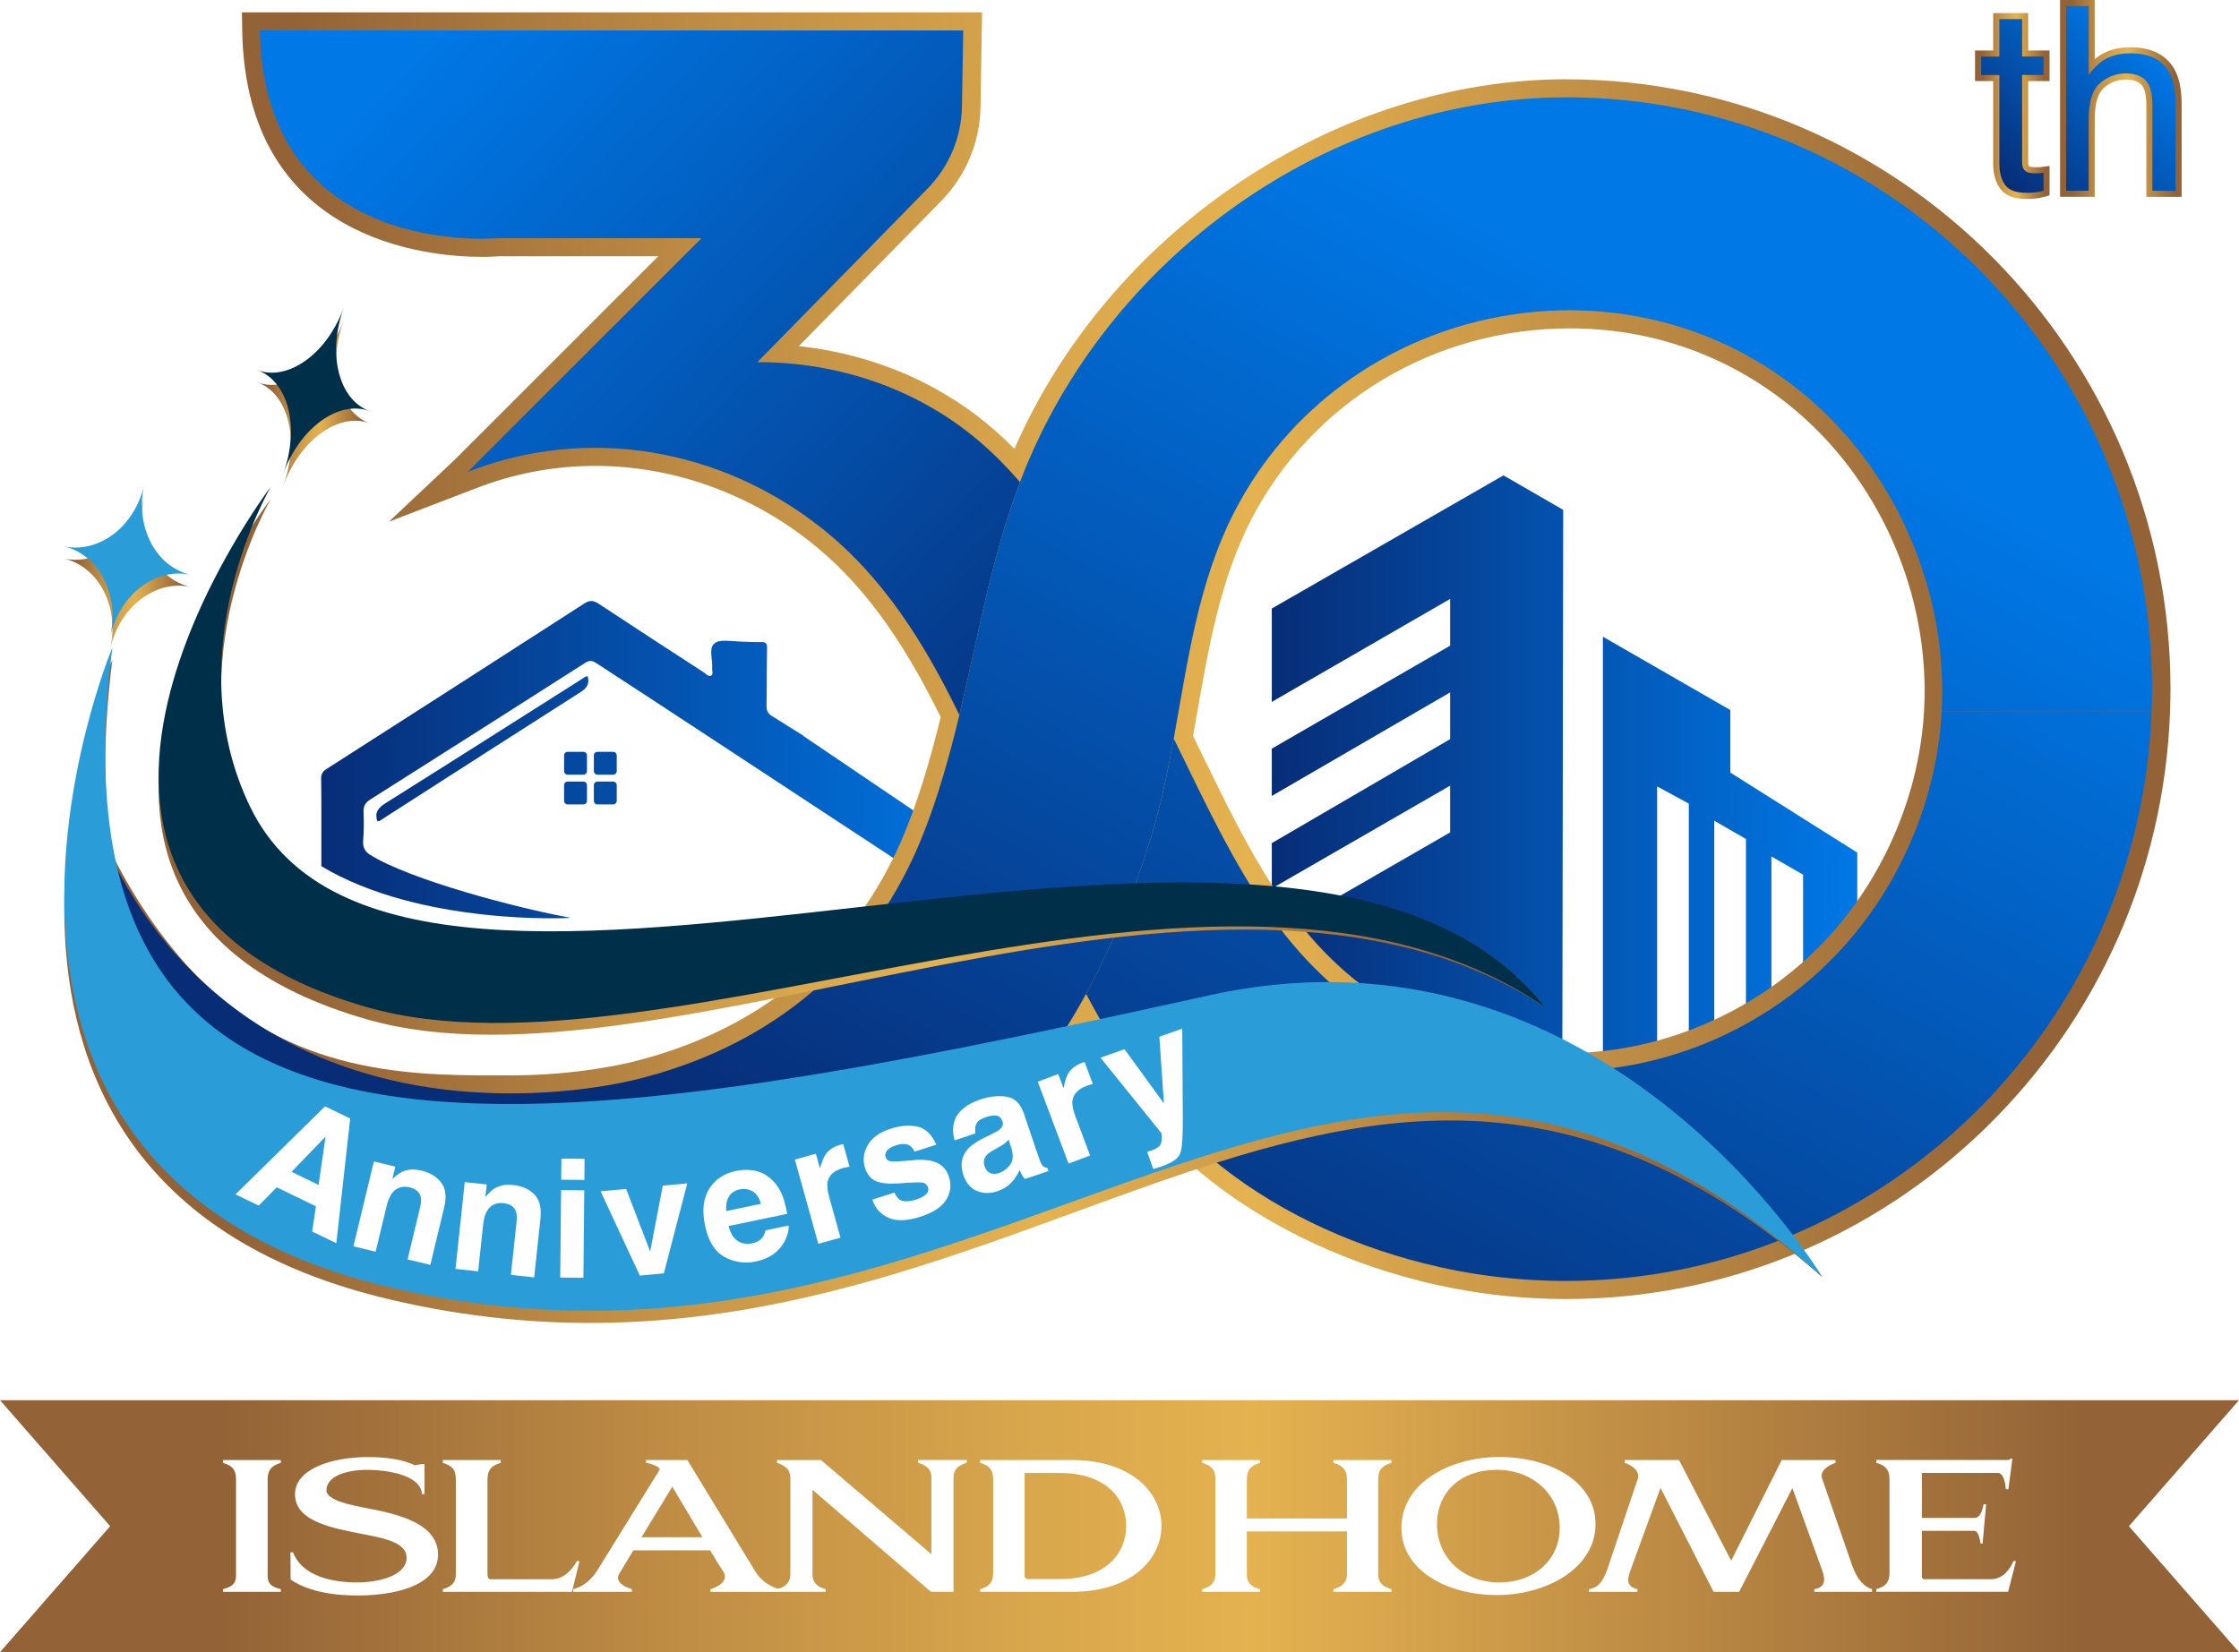
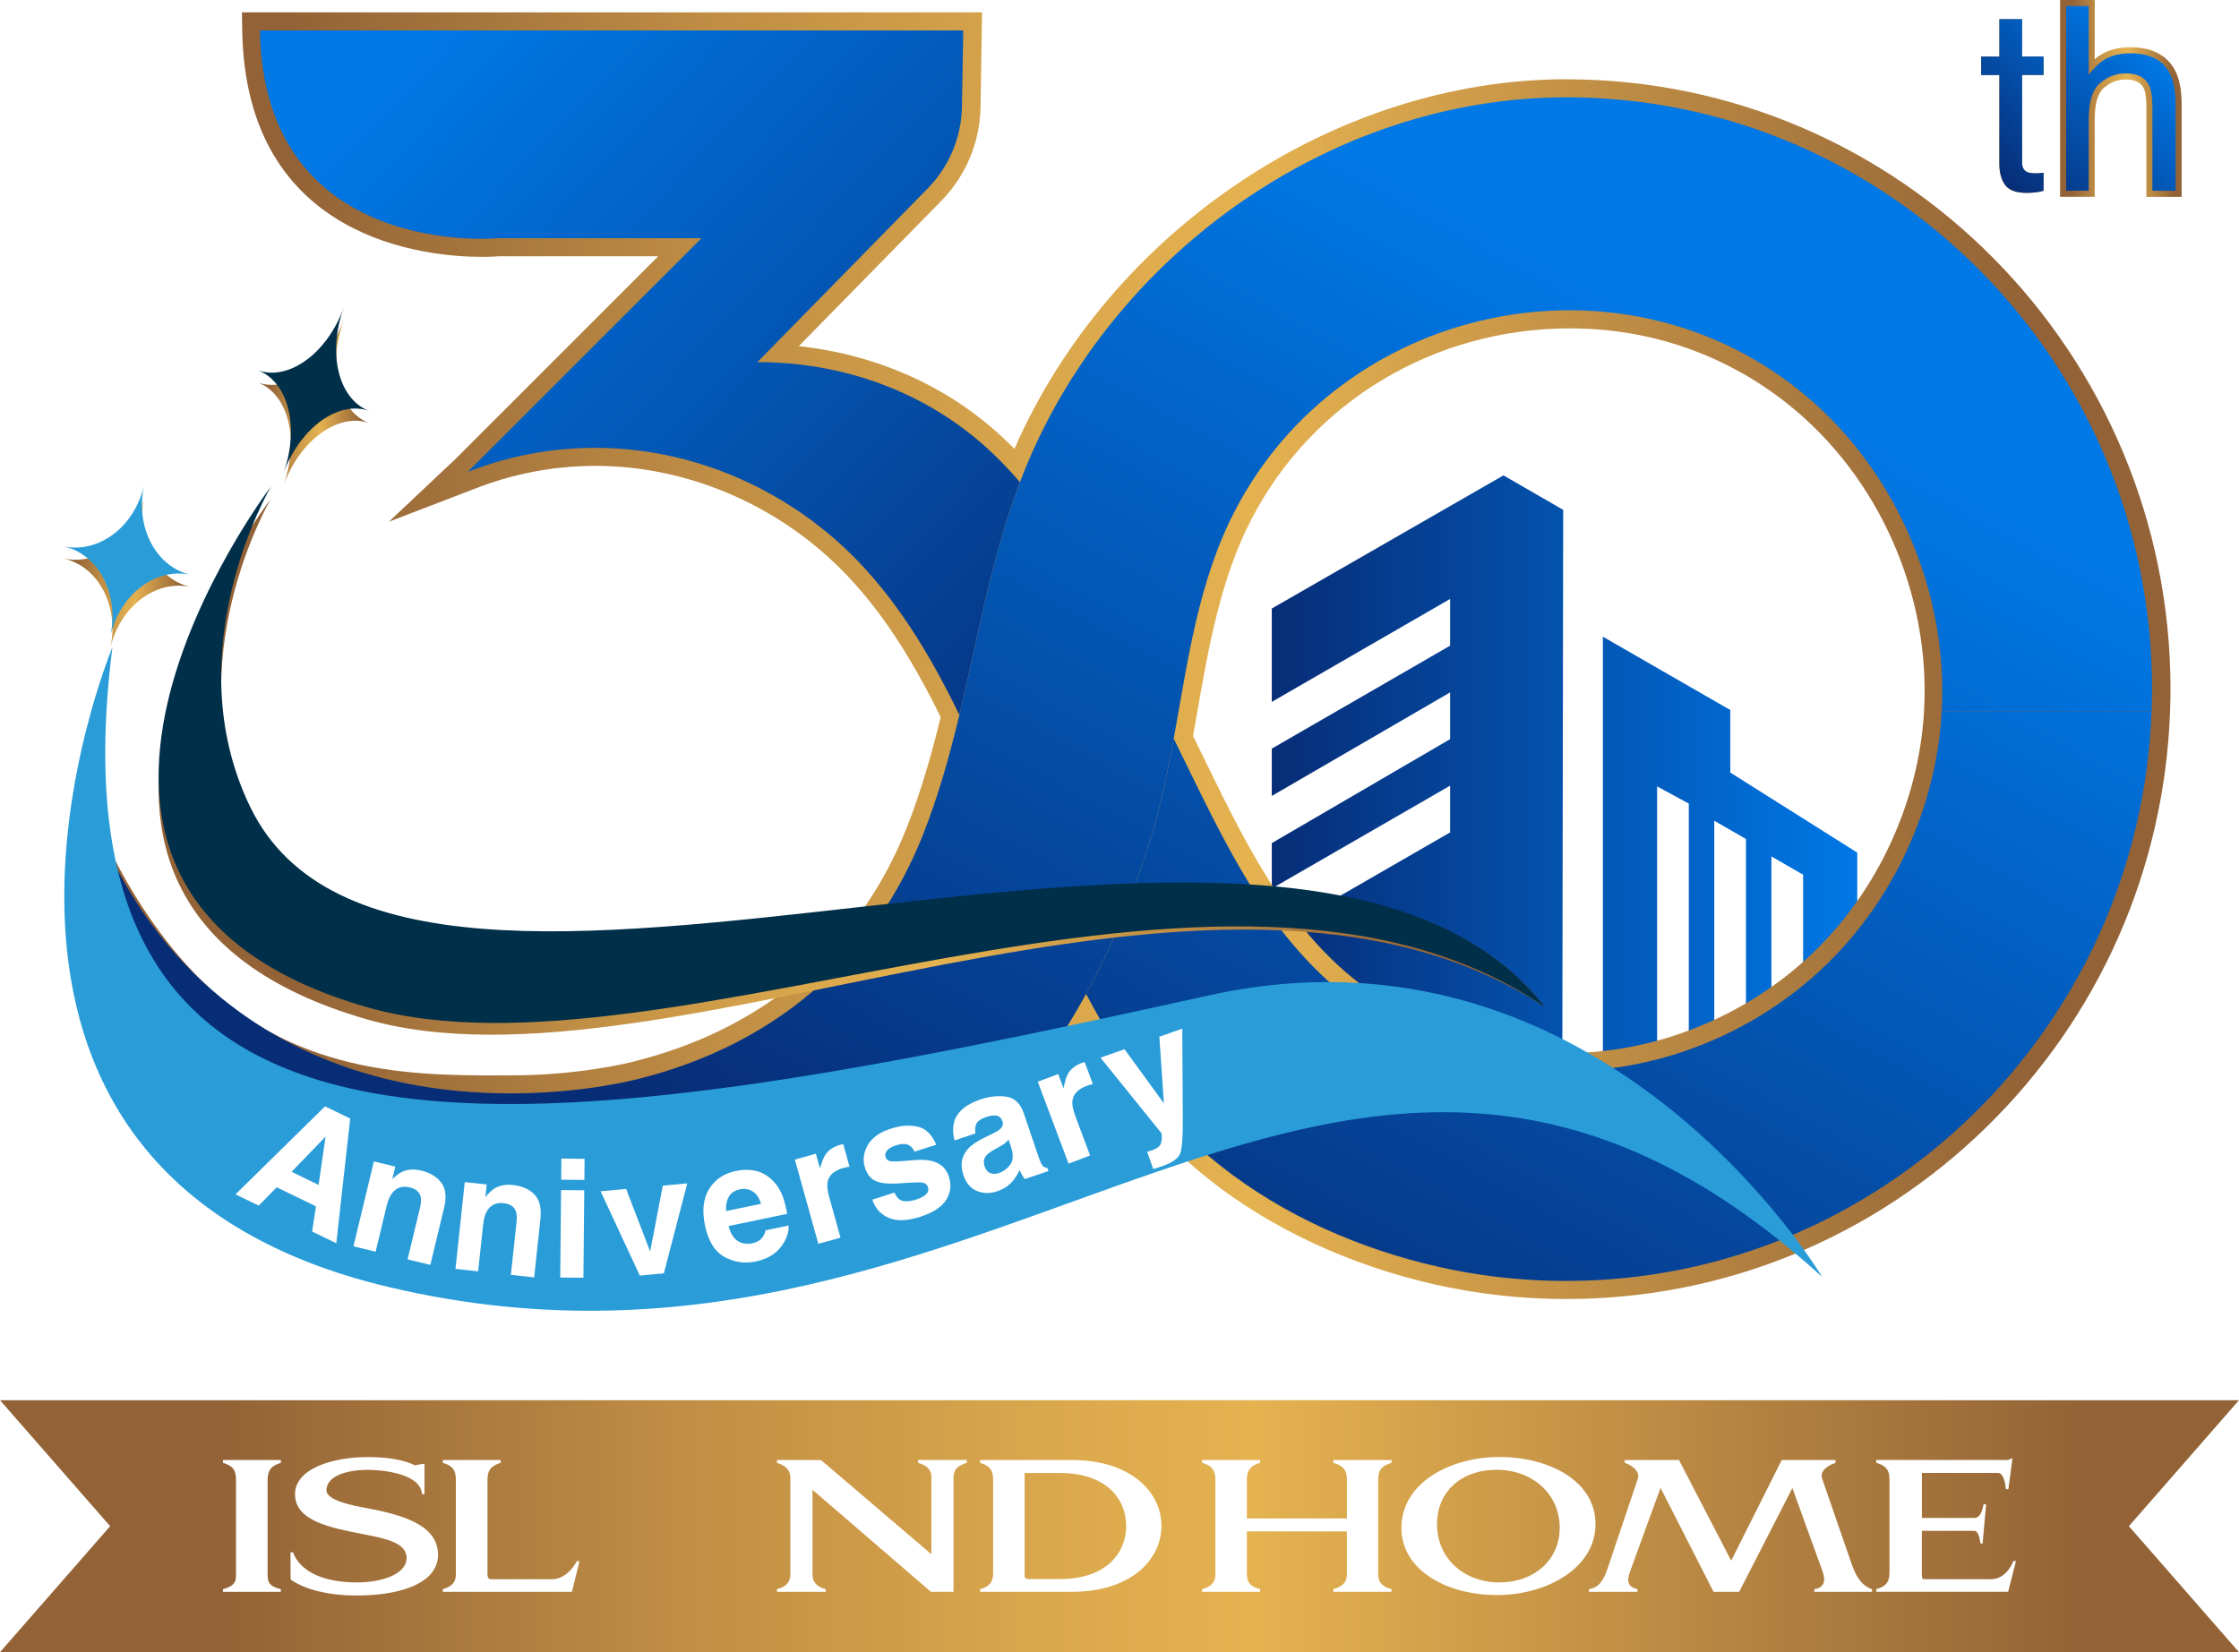
<svg xmlns="http://www.w3.org/2000/svg" xmlns:xlink="http://www.w3.org/1999/xlink" id="_レイヤー_2" viewBox="0 0 421.96 311.44">
  <defs>
    <style>.cls-1{fill:url(#New_Gradient_Swatch_3);fill-rule:evenodd;}.cls-1,.cls-2,.cls-3,.cls-4,.cls-5,.cls-6,.cls-7,.cls-8,.cls-9,.cls-10,.cls-11,.cls-12,.cls-13,.cls-14,.cls-15,.cls-16,.cls-17,.cls-18,.cls-19,.cls-20,.cls-21{stroke-width:0px;}.cls-2{fill:url(#linear-gradient);}.cls-3{fill:url(#New_Gradient_Swatch_3-2);}.cls-4{fill:#2a9dd9;}.cls-5{fill:url(#linear-gradient-5);}.cls-6{fill:url(#New_Gradient_Swatch_3-4);}.cls-7{fill:#fff;}.cls-8{fill:url(#New_Gradient_Swatch_3-6);}.cls-9{fill:url(#linear-gradient-2);}.cls-10{fill:url(#linear-gradient-7);}.cls-11{fill:url(#linear-gradient-3);}.cls-12{fill:url(#New_Gradient_Swatch_3-7);}.cls-13{fill:url(#New_Gradient_Swatch_3-3);}.cls-14{fill:url(#linear-gradient-8);}.cls-15{fill:url(#New_Gradient_Swatch_3-9);}.cls-16{fill:url(#New_Gradient_Swatch_3-8);}.cls-22{filter:url(#luminosity-noclip);}.cls-23{mask:url(#mask-1);}.cls-24{mask:url(#mask);}.cls-17{fill:url(#New_Gradient_Swatch_3-5);}.cls-18{fill:#002f49;}.cls-19{fill:url(#linear-gradient-4);}.cls-20{fill:url(#linear-gradient-6);mix-blend-mode:multiply;}.cls-21{fill:url(#New_Gradient_Swatch_3-10);}</style>
    <linearGradient id="New_Gradient_Swatch_3" x1="0" y1="287.69" x2="421.96" y2="287.69" gradientUnits="userSpaceOnUse">
      <stop offset=".1" stop-color="#936337" />
      <stop offset=".3" stop-color="#bf8d44" />
      <stop offset=".47" stop-color="#daa84c" />
      <stop offset=".56" stop-color="#e5b250" />
      <stop offset=".93" stop-color="#936337" />
    </linearGradient>
    <linearGradient id="linear-gradient" x1="60.52" y1="143.21" x2="189.91" y2="143.21" gradientUnits="userSpaceOnUse">
      <stop offset="0" stop-color="#072d77" />
      <stop offset="1" stop-color="#0078e6" />
    </linearGradient>
    <linearGradient id="linear-gradient-2" x1="239.68" y1="156" x2="350.03" y2="156" xlink:href="#linear-gradient" />
    <linearGradient id="New_Gradient_Swatch_3-2" x1="15.84" y1="123.6" x2="409.07" y2="123.6" xlink:href="#New_Gradient_Swatch_3" />
    <linearGradient id="linear-gradient-3" x1="223.91" y1="132.03" x2="86.66" y2="1.55" xlink:href="#linear-gradient" />
    <linearGradient id="linear-gradient-4" x1="162.39" y1="229.11" x2="268.58" y2="35.94" xlink:href="#linear-gradient" />
    <linearGradient id="linear-gradient-5" x1="244.52" y1="274.26" x2="350.71" y2="81.09" xlink:href="#linear-gradient" />
    <filter id="luminosity-noclip" x="204.68" y="134.14" width="200.8" height="107.32" color-interpolation-filters="sRGB" filterUnits="userSpaceOnUse">
      <feFlood flood-color="#fff" result="bg" />
      <feBlend in="SourceGraphic" in2="bg" />
    </filter>
    <filter id="luminosity-noclip-2" x="204.68" y="-8390.67" width="200.8" height="32766" color-interpolation-filters="sRGB" filterUnits="userSpaceOnUse">
      <feFlood flood-color="#fff" result="bg" />
      <feBlend in="SourceGraphic" in2="bg" />
    </filter>
    <mask id="mask-1" x="204.68" y="-8390.67" width="200.8" height="32766" maskUnits="userSpaceOnUse" />
    <linearGradient id="linear-gradient-6" x1="227.65" y1="187.8" x2="316.89" y2="187.8" gradientUnits="userSpaceOnUse">
      <stop offset="0" stop-color="#fff" />
      <stop offset="1" stop-color="#000" />
    </linearGradient>
    <mask id="mask" x="204.68" y="134.14" width="200.8" height="107.32" maskUnits="userSpaceOnUse">
      <g class="cls-22">
        <g class="cls-23">
          <path class="cls-20" d="m365.93,134.14c-.05.84-.11,1.68-.18,2.52-1.55,16.74-9.12,32.87-21.07,44.69-11.94,11.83-28.18,19.24-44.95,20.4-14.1.97-28.52-2.45-40.46-10-19.73-12.47-28.27-32.68-38.07-52.53-1.17,6.44-2.47,12.83-4.41,19.05-3.07,9.9-7.04,19.8-12.11,29.08,6.09,11.42,13,22.06,23.19,30.65,11.66,9.82,25.77,16.43,40.5,20.15,8.57,2.16,17.54,3.31,26.77,3.31,59.48,0,108.12-47.76,110.34-107.32h-39.55Z" />
        </g>
      </g>
    </mask>
    <linearGradient id="linear-gradient-7" x1="227.65" y1="187.8" x2="316.89" y2="187.8" xlink:href="#linear-gradient" />
    <linearGradient id="New_Gradient_Swatch_3-3" x1="29.89" y1="144.54" x2="291.14" y2="144.54" xlink:href="#New_Gradient_Swatch_3" />
    <linearGradient id="New_Gradient_Swatch_3-4" x1="12.11" y1="186.85" x2="343.39" y2="186.85" xlink:href="#New_Gradient_Swatch_3" />
    <linearGradient id="New_Gradient_Swatch_3-5" x1="11.96" y1="107.97" x2="35.99" y2="107.97" xlink:href="#New_Gradient_Swatch_3" />
    <linearGradient id="New_Gradient_Swatch_3-6" x1="48.53" y1="75.92" x2="69.64" y2="75.92" xlink:href="#New_Gradient_Swatch_3" />
    <linearGradient id="New_Gradient_Swatch_3-7" x1="389.38" y1="18.55" x2="410.01" y2="18.55" xlink:href="#New_Gradient_Swatch_3" />
    <linearGradient id="New_Gradient_Swatch_3-8" x1="388.24" y1="18.55" x2="411.15" y2="18.55" xlink:href="#New_Gradient_Swatch_3" />
    <linearGradient id="New_Gradient_Swatch_3-9" x1="373.36" y1="19.98" x2="385.13" y2="19.98" xlink:href="#New_Gradient_Swatch_3" />
    <linearGradient id="New_Gradient_Swatch_3-10" x1="372.22" y1="19.98" x2="386.27" y2="19.98" xlink:href="#New_Gradient_Swatch_3" />
    <linearGradient id="linear-gradient-8" x1="378.06" y1="35.12" x2="404.36" y2="8.83" xlink:href="#linear-gradient" />
  </defs>
  <g id="_レイヤー_1-2">
    <polygon class="cls-1" points="421.96 311.44 0 311.44 20.76 287.69 0 263.94 421.96 263.94 401.21 287.69 421.96 311.44" />
    <path class="cls-7" d="m52.93,275.22v.53c-1.61.47-2.49,1.24-2.49,3.14v18.17c0,1.64.91,2.1,2.49,2.5v.5h-10.91v-.5c1.48-.4,2.46-.9,2.46-2.5v-18.17c0-1.97-.82-2.64-2.46-3.14v-.53h10.91Z" />
    <path class="cls-7" d="m54.75,292.61h.47c1.8,4.68,7.73,5.68,12.08,5.68s9.33-1.4,9.33-4.64c0-2.8-3.88-3.64-8.23-4.47-6.05-1.17-12.8-2.44-12.8-7.51,0-4.81,6.97-7.01,13.78-7.01,3.5,0,6.62.47,8.83,1.57.13-.07.35-.07,1.32-.27h.47v5.68h-.47c-.28-3.87-7.38-4.57-10.22-4.57-4.1,0-7.79,1.2-7.79,3.87,0,1.94,5.2,2.91,7.57,3.34,6.12,1.17,13.46,2.94,13.46,8.78s-8.29,7.88-16.18,7.68c-5.36-.1-9.4-1.4-11.6-3.01l-.03-5.11Z" />
    <path class="cls-7" d="m107.79,300.06h-24.34v-.5c1.48-.4,2.46-1.14,2.46-2.77v-17.9c0-1.97-.82-2.64-2.46-3.14v-.53h10.91v.53c-1.61.47-2.49,1.24-2.49,3.14v17.76c0,.8.25,1.04.69,1.04h11.48c1.83,0,3.56-1.34,4.67-3.41h.5l-1.42,5.78Z" />
-     <path class="cls-7" d="m135,294.18l-1.17-1.94h-14.47l-2.65,4.41c-.98,1.57,1.26,2.6,2.36,2.91v.5h-11.04v-.5c1.2-.3,3.09-1.17,4.6-3.64l11.7-18.9c.06-.67-2.52-1.34-2.58-1.27v-.53h7.79l12.77,20.94c1.39,2.27,3.41,3.07,4.54,3.41v.5h-12.96v-.5c1.04-.3,3.78-1.5,2.3-3.54-.47-.67-.82-1.24-1.2-1.84Zm-14.1-4.41h11.48l-5.68-9.52-5.8,9.52Z" />
    <path class="cls-7" d="m179.7,300.06h-4.26l-22.32-19.23v15.96c0,1.6,1.01,2.37,2.49,2.77v.5h-9.18v-.5c1.55-.4,2.52-1.2,2.52-2.77v-18.37c-.09-1.5-1.04-2.17-2.52-2.67v-.53h8.29l20.81,17.76v-14.43c0-1.7-1.04-2.34-2.52-2.81v-.53h9.18v.53c-1.58.5-2.49,1.17-2.49,2.81v21.5Z" />
    <path class="cls-7" d="m184.71,300.06v-.5c1.58-.43,2.46-1.17,2.46-3.04v-17.63c0-1.97-.88-2.67-2.46-3.14v-.53h17.31c11.29,0,16.87,6.21,16.87,12.42s-5.58,12.42-16.87,12.42h-17.31Zm8.39-3.07c-.06.47.35.67.72.67h5.9c8.8,0,12.52-4.94,12.52-10.02s-3.72-9.98-12.52-9.98h-6.62v19.33Z" />
    <path class="cls-7" d="m262.25,275.22v.53c-1.67.5-2.52,1.2-2.52,3.14v17.9c0,1.6.98,2.37,2.52,2.77v.5h-10.97v-.5c1.51-.4,2.56-1.17,2.56-2.77v-8.11h-18.86v8.11c0,1.67.95,2.37,2.49,2.77v.5h-10.91v-.5c1.48-.4,2.49-1.14,2.49-2.77v-17.9c0-1.97-.85-2.64-2.49-3.14v-.53h10.91v.53c-1.58.47-2.49,1.24-2.49,3.14v7.35h18.86v-7.35c0-1.94-.88-2.64-2.56-3.14v-.53h10.97Z" />
    <path class="cls-7" d="m282.62,274.65c9.21,0,18.07,4.44,18.07,12.66s-9.11,13.36-18.57,13.36-18.01-4.67-18.01-12.66c0-8.38,8.99-13.36,18.51-13.36Zm0,23.64c6.37,0,11.32-4.14,11.32-10.28,0-6.44-5.17-10.95-11.89-10.95s-11.23,4.17-11.23,10.25c0,6.48,5.11,10.99,11.79,10.99Z" />
    <path class="cls-7" d="m308.63,278.86c.57-1.4-1.01-2.67-2.43-3.11v-.53h10.22l9.84,18.97,9.52-18.97h10.15v.53c-1.45.47-3.06,1.54-2.52,3.01l5.61,16.23c1.17,3.31,2.65,4.21,3.78,4.57v.5h-10.88v-.5c1.86-.27,2.21-1.54,1.55-3.37l-5.68-15.69-10.03,19.57h-4.82l-10-19.6-5.74,15.76c-.6,1.67-.6,2.84,1.39,3.34v.5h-9.14v-.5c1.64-.27,2.65-1.27,3.56-4.04l5.61-16.66Z" />
    <path class="cls-7" d="m362.2,277.65v8.48h9.9c.98,0,1.42-1.07,1.73-2.57h.47l-.66,7.41h-.38c-.19-1.1-.47-2.4-1.17-2.4h-9.9v8.48c0,.4.16.63.31.63h12.77c2.21,0,3.63-2,4.16-3.41h.5l-1.48,5.78h-24.85v-.5c1.61-.43,2.49-1.17,2.49-3.04v-17.63c0-1.97-.88-2.67-2.49-3.14v-.53h24.25c.38.03.82.03,1.1-.27h.31l-.76,5.78h-.47c-.09-1-.41-3.07-1.51-3.07h-14.35Z" />
-     <path class="cls-2" d="m110.76,127.49c.37,1.38-.13,2.19-1.31,2.95-12.44,7.93-24.84,15.91-37.25,23.87-.32.21-.62.53-1.09.49-.56-1.71.22-2.57,1.58-3.42,12.36-7.76,24.68-15.6,37.01-23.41.33-.21.62-.5,1.06-.48Zm4.8,14.23h-2.97c-.37,0-.67.3-.67.67v2.97c0,.37.3.67.67.67h2.97c.37,0,.67-.3.67-.67v-2.97c0-.37-.3-.67-.67-.67Zm-5.61,0h-2.97c-.37,0-.67.3-.67.67v2.97c0,.37.3.67.67.67h2.97c.37,0,.67-.3.67-.67v-2.97c0-.37-.3-.67-.67-.67Zm0,5.61h-2.97c-.37,0-.67.3-.67.67v2.97c0,.37.3.67.67.67h2.97c.37,0,.67-.3.67-.67v-2.97c0-.37-.3-.67-.67-.67Zm5.61,0h-2.97c-.37,0-.67.3-.67.67v2.97c0,.37.3.67.67.67h2.97c.37,0,.67-.3.67-.67v-2.97c0-.37-.3-.67-.67-.67Zm-55.01,15.94c18.66,11.23,46.81,9.82,46.97,9.73-10-1.8-30.26-7.15-37.79-11.88-.97-.61-1.38-1.44-1.29-2.65.14-1.79.16-3.6.08-5.4-.05-1.15.35-1.79,1.32-2.4,13.48-8.53,26.94-17.09,40.38-25.68.78-.5,1.31-.54,2.12-.02,5.76,3.71,46.87,30.75,60.68,39.83,5.8-.24,11.46-.28,16.89,0l-38.48-26.05s0-.04,0-.06c-1.07-.67-2.15-1.33-3.22-2l-.49-.32h0c-.72-.44-1.44-.89-2.16-1.34-.85-.52-1.12-1.07-1.1-2.04.07-3.6.02-7.21.1-10.81.02-.94-.25-1.18-1.17-1.15-.9.03-2.55-.04-4-.1-2.07-.09-3.92-.47-4.84.44-1.01.98-.2,3.03-.34,4.61-.04.48.27,1.13-.21,1.39-.47.25-.89-.32-1.29-.58-6.63-4.3-13.26-8.6-19.85-12.96-1-.66-1.69-.75-2.76-.06-16.18,10.44-32.38,20.83-48.6,31.21-.71.46-.99.95-.98,1.81.06,2.96.05,9.11.04,16.48Z" />
    <path class="cls-9" d="m302.08,209.34v-89.32l24.01,13.82v11.79l23.93,15.09v61.67c-3.17-2.13-6.59-3.96-10.21-5.51v-52l-5.97-3.44v53.18c-1.57-.52-3.17-.99-4.8-1.42v-55.05l-5.97-3.44v57.07c-1.57-.32-3.18-.59-4.8-.85v-59.45l-5.97-3.24v61.9c-3.33-.37-6.73-.64-10.21-.81Zm-7.66-.21l.18-113.02-11.26-6.5-43.66,25.1v17.6l33.61-19.41v8.81l-33.61,19.41v8.92l33.61-19.52v8.81l-33.61,19.6v8.56l33.61-19.39v8.81l-33.61,19.38v1.94l54.24,30.9c.17,0,.34,0,.5,0Z" />
    <path class="cls-3" d="m295.23,14.94c-43.56,0-86.09,28.57-104.05,69.67-4.66-4.72-9.49-8.38-15.09-11.45-7.7-4.22-16.49-6.94-25.55-7.91l26.81-27.34c4.69-4.78,7.33-11.1,7.44-17.78l.29-17.8H45.59l.06,3.47c.69,39.55,34.75,42.62,45.17,42.62,1.72,0,2.88-.08,3.15-.11h30.08l-38.21,38.21-12.54,11.82,16.17-6.21c7.28-2.86,14.92-4.31,22.73-4.31,14.39,0,28.74,5.06,40.41,14.25,9.46,7.44,17.07,17.65,24.67,33.1-1.33,5.46-3.43,13.43-6.49,21.08-8.49,21.23-24.84,36.01-47.31,42.74-1.28.38-2.62.75-4.11,1.13-1.03.26-10.41,2.59-23.08,2.59-15.97,0-39.75.73-58.4-17.94-15.81-15.83-22.05-36.31-22.05-36.31-.01,44.44,35.91,69.11,40.2,71.82,19.06,12.13,42.06,19.19,64.77,19.87,1.12.03,2.24.05,3.35.05,25.47,0,47.72-8.69,64.32-25.13,5.97-5.91,11.42-12.89,16.21-20.77,4.59,8.04,11.09,17.91,21.06,26.31,11.39,9.59,25.87,16.8,41.86,20.85,9,2.26,18.29,3.41,27.6,3.41,29.61,0,57.68-11.47,79.03-32.29,21.28-20.76,33.61-48.57,34.72-78.31.06-1.66.09-3.04.09-4.36,0-63.39-51.07-114.96-113.84-114.96Zm-69.59,119.26c2.16-12.36,4.4-25.14,10.22-36.36,11.49-22.17,34.49-35.94,60-35.94,15.2,0,29.43,4.96,41.16,14.33,17.02,13.6,26.83,35.71,25.59,57.72-.05.8-.1,1.6-.18,2.4-1.47,15.9-8.78,31.42-20.07,42.58-11.35,11.24-26.94,18.32-42.78,19.42-13.6.93-27.38-2.51-38.41-9.48-17.2-10.87-25.49-27.9-34.28-45.94l-2.05-4.2c.27-1.51.53-3.02.8-4.53Z" />
    <path class="cls-11" d="m192.23,90.88c-5.39,14.18-7.91,29.19-11.43,43.9-6.56-13.57-14.48-26.21-26.16-35.39-18.92-14.89-43.98-19.28-66.5-10.43l44.06-44.06h-38.41s-44.06,4.15-44.81-39.16h132.55l-.24,14.34c-.09,5.78-2.41,11.32-6.46,15.45l-32.09,32.73c6.8,0,18.98.97,31.63,7.91,7.79,4.27,13.33,9.47,17.87,14.72Z" />
    <path class="cls-19" d="m295.14,18.35c-44.85,0-86.64,30.36-102.67,71.88-.08.21-.17.43-.24.64-5.39,14.18-7.91,29.19-11.43,43.9-1.85,7.72-3.97,15.34-6.92,22.74-9,22.53-26.29,37.79-49.5,44.75-1.4.42-2.81.8-4.24,1.16-3.85.99-52.03,12.49-84.72-21.08-10.75-11.05-16.45-23.51-19.5-33.89h-.08c.1,2.07.34,5.16.95,8.85,5.94,35.36,35.46,56.57,40.99,60.1,18.68,11.9,40.93,18.67,63.05,19.34,24.31.75,47.74-6.83,65.17-24.1,7.48-7.41,13.63-16.04,18.68-25.29,5.07-9.27,9.04-19.18,12.11-29.08,1.93-6.21,3.23-12.61,4.41-19.05,2.67-14.69,4.6-29.57,11.54-42.95,20.09-38.75,72.03-50.12,106.32-22.71,17.94,14.33,28.15,37.68,26.87,60.57h39.55c.05-1.41.09-2.82.09-4.24,0-61.51-49.53-111.55-110.42-111.55Z" />
    <path class="cls-5" d="m365.93,134.14c-.05.84-.11,1.68-.18,2.52-1.55,16.74-9.12,32.87-21.07,44.69-11.94,11.83-28.18,19.24-44.95,20.4-14.1.97-28.52-2.45-40.46-10-19.73-12.47-28.27-32.68-38.07-52.53-1.17,6.44-2.47,12.83-4.41,19.05-3.07,9.9-7.04,19.8-12.11,29.08,6.09,11.42,13,22.06,23.19,30.65,11.66,9.82,25.77,16.43,40.5,20.15,8.57,2.16,17.54,3.31,26.77,3.31,59.48,0,108.12-47.76,110.34-107.32h-39.55Z" />
    <g class="cls-24">
      <path class="cls-10" d="m365.93,134.14c-.05.84-.11,1.68-.18,2.52-1.55,16.74-9.12,32.87-21.07,44.69-11.94,11.83-28.18,19.24-44.95,20.4-14.1.97-28.52-2.45-40.46-10-19.73-12.47-28.27-32.68-38.07-52.53-1.17,6.44-2.47,12.83-4.41,19.05-3.07,9.9-7.04,19.8-12.11,29.08,6.09,11.42,13,22.06,23.19,30.65,11.66,9.82,25.77,16.43,40.5,20.15,8.57,2.16,17.54,3.31,26.77,3.31,59.48,0,108.12-47.76,110.34-107.32h-39.55Z" />
    </g>
    <path class="cls-13" d="m47.14,154.39c-14.26-29.52,3.92-60.37,3.92-60.37,0,0-57.99,76.17,17.98,98.1,56.73,16.37,159.55-43.11,222.1-2.3-47.7-60.81-214.62,25.37-244-35.43Z" />
-     <path class="cls-6" d="m343.39,240.69s-41.14-66.82-115.59-50.77C100.54,217.38,7.44,233.4,21.18,124.33c0,0-41.28,98.64,52.32,120.63,116.46,27.35,178.3-84.45,269.89-4.26Z" />
    <path class="cls-17" d="m35.98,110.66c-6.63-1.49-10.58-9.08-8.81-16.97-.22.99-.52,1.93-.89,2.82-.74,1.79-1.75,3.37-2.95,4.7-.6.66-1.25,1.26-1.94,1.78-.03.02-.06.04-.1.07-.57.43-1.17.8-1.79,1.12-2.34,1.22-4.95,1.67-7.54,1.09h0s0,0,0,0c6.64,1.49,10.58,9.08,8.82,16.97,1.77-7.88,8.58-13.07,15.21-11.58,0,0,0,0,0,0h0s0,0,0,0Z" />
    <path class="cls-8" d="m64.79,60.29c-.59,1.62-1.33,3.12-2.17,4.48-1.41,2.26-3.11,4.12-4.95,5.45-.74.53-1.49.98-2.26,1.34-.77.36-1.54.62-2.32.79-1.55.33-3.1.26-4.56-.27,5.83,2.13,8,10.85,4.85,19.49,3.15-8.63,10.43-13.91,16.26-11.79-5.83-2.13-8-10.85-4.85-19.48Z" />
    <path class="cls-18" d="m47.14,152.09c-14.26-29.52,3.92-60.37,3.92-60.37,0,0-57.99,76.17,17.98,98.1,56.73,16.37,161.88-41.25,222.1,0-47.7-60.81-214.62,23.07-244-37.74Z" />
    <path class="cls-4" d="m343.39,240.69s-41.3-69.48-115.59-53.05C100.69,215.77,7.44,231.11,21.18,122.04c0,0-41.28,98.64,52.32,120.63,116.46,27.35,178.84-84.76,269.89-1.98Z" />
    <path class="cls-4" d="m35.98,108.36c-6.63-1.49-10.58-9.08-8.81-16.97-.22.99-.52,1.93-.89,2.82-.74,1.79-1.75,3.37-2.95,4.7-.6.66-1.25,1.26-1.94,1.78-.03.02-.06.04-.1.07-.57.43-1.17.8-1.79,1.12-2.34,1.22-4.95,1.67-7.54,1.09h0s0,0,0,0c6.64,1.49,10.58,9.08,8.82,16.97,1.77-7.88,8.58-13.07,15.21-11.58,0,0,0,0,0,0h0s0,0,0,0Z" />
    <path class="cls-18" d="m64.79,57.99c-.59,1.62-1.33,3.12-2.17,4.48-1.41,2.26-3.11,4.12-4.95,5.45-.74.53-1.49.98-2.26,1.34-.77.36-1.54.62-2.32.79-1.55.33-3.1.26-4.56-.27,5.83,2.13,8,10.85,4.85,19.49,3.15-8.63,10.43-13.91,16.26-11.79-5.83-2.13-8-10.85-4.85-19.48Z" />
    <path class="cls-7" d="m59.54,227.39l-7.39-3.58-3.39,3.45-4.38-2.12,16.88-16.59,4.74,2.3-2.62,23.5-4.55-2.2.71-4.75Zm.5-4.03l1.32-9.11-6.41,6.64,5.09,2.47Z" />
    <path class="cls-7" d="m77.24,223.83c-1.42-.34-2.54.03-3.36,1.1-.43.57-.76,1.35-1,2.34l-2.09,8.68-4.18-1.01,3.85-16,4.04.97-.56,2.34c.74-.69,1.39-1.16,1.96-1.41,1.02-.44,2.19-.5,3.51-.18,1.66.4,2.91,1.16,3.75,2.28s1.03,2.69.54,4.7l-2.6,10.79-4.29-1.03,2.35-9.75c.2-.84.25-1.52.13-2.02-.21-.92-.9-1.52-2.06-1.8Z" />
    <path class="cls-7" d="m94.94,226.8c-1.45-.16-2.52.35-3.19,1.53-.35.62-.58,1.44-.69,2.45l-.95,8.87-4.27-.46,1.75-16.36,4.14.44-.26,2.39c.64-.78,1.23-1.33,1.76-1.65.95-.57,2.11-.78,3.46-.63,1.69.18,3.03.77,4.02,1.78s1.36,2.53,1.14,4.59l-1.18,11.04-4.39-.47,1.07-9.97c.09-.86.05-1.54-.13-2.02-.33-.89-1.09-1.39-2.27-1.52Z" />
    <path class="cls-7" d="m110.11,224.38l-.16,16.48-4.37-.04.16-16.49,4.37.04Zm.06-5.94l-.04,3.98-4.37-.04.04-3.98,4.37.04Z" />
    <path class="cls-7" d="m113.18,224.56l4.82-.44,4.53,11.8,2.38-12.43,4.61-.42-4.41,16.96-4.53.42-7.39-15.88Z" />
    <path class="cls-7" d="m148.61,231.01c.09.98-.21,2.06-.89,3.23-1.06,1.86-2.83,3.04-5.31,3.56-2.05.43-4,.14-5.85-.85-1.84-1-3.08-2.98-3.7-5.97-.58-2.79-.32-5.08.79-6.87s2.79-2.91,5.05-3.38c1.34-.28,2.6-.28,3.78,0,1.18.28,2.23.89,3.16,1.83.83.83,1.47,1.85,1.92,3.08.26.72.53,1.77.8,3.17l-11.05,2.3c.4,1.61,1.14,2.64,2.23,3.09.67.28,1.41.34,2.23.17.87-.18,1.52-.57,1.96-1.18.24-.33.42-.75.55-1.27l4.31-.9Zm-5.2-4.08c-.3-1.1-.82-1.88-1.54-2.33-.73-.45-1.54-.58-2.44-.4-.98.2-1.67.67-2.08,1.39-.41.72-.58,1.62-.5,2.7l6.56-1.37Z" />
    <path class="cls-7" d="m158.89,220.18c-1.67.46-2.64,1.32-2.91,2.57-.15.7-.05,1.69.31,2.96l2.11,7.59-4.18,1.16-4.42-15.88,3.96-1.1.77,2.77c.35-1.24.7-2.12,1.07-2.64.6-.87,1.52-1.47,2.76-1.82.08-.02.14-.04.2-.05s.18-.04.36-.08l1.18,4.26c-.27.04-.51.09-.72.14-.21.05-.37.09-.5.12Z" />
    <path class="cls-7" d="m173.04,212.39c1.48.4,2.62,1.53,3.41,3.39l-4.11,1.31c-.23-.51-.51-.88-.85-1.11-.63-.41-1.49-.45-2.57-.1-.89.28-1.49.63-1.78,1.03-.29.4-.38.79-.26,1.16.15.47.46.75.93.83.47.09,2.02.02,4.64-.23,1.76-.14,3.17.05,4.23.57,1.06.53,1.78,1.39,2.15,2.57.5,1.56.32,3.01-.52,4.37-.84,1.35-2.47,2.42-4.9,3.19-2.47.79-4.46.85-5.97.18-1.51-.67-2.52-1.81-3.04-3.42l4.16-1.33c.32.7.67,1.16,1.06,1.38.68.38,1.71.36,3.09-.08.81-.26,1.41-.58,1.81-.97.4-.39.52-.83.37-1.31-.15-.46-.45-.75-.91-.87-.46-.12-2.02-.08-4.67.13-1.92.12-3.35-.03-4.29-.46-.94-.42-1.6-1.25-2-2.47-.46-1.45-.29-2.88.51-4.28s2.24-2.44,4.31-3.1c1.96-.63,3.68-.75,5.17-.36Z" />
    <path class="cls-7" d="m179.91,211.19c.62-1.74,2.24-3.05,4.86-3.94,1.71-.58,3.34-.75,4.9-.52,1.56.23,2.65,1.29,3.29,3.17l2.42,7.17c.17.5.38,1.1.64,1.8.21.52.41.86.61,1.01s.45.24.76.27l.2.6-4.44,1.5c-.23-.27-.42-.54-.56-.8-.14-.26-.29-.56-.43-.91-.36.8-.83,1.54-1.42,2.22-.71.8-1.62,1.39-2.72,1.77-1.41.48-2.72.47-3.91-.03-1.19-.5-2.04-1.48-2.54-2.97-.65-1.92-.38-3.56.81-4.92.65-.74,1.74-1.48,3.24-2.21l1.33-.64c.72-.35,1.22-.65,1.5-.9.5-.44.66-.93.48-1.46-.22-.64-.59-1.01-1.11-1.1-.53-.09-1.22,0-2.08.3-.97.33-1.57.79-1.81,1.41-.17.45-.2.99-.09,1.63l-3.94,1.33c-.38-1.4-.37-2.65.01-3.75Zm6.74,9.95c.49.19,1.01.18,1.56,0,.88-.3,1.6-.83,2.17-1.59.57-.77.63-1.84.2-3.21l-.51-1.52c-.2.25-.42.47-.65.66-.23.19-.56.4-.99.64l-.86.48c-.81.44-1.36.84-1.66,1.18-.5.59-.62,1.27-.36,2.05.24.7.6,1.13,1.1,1.31Z" />
    <path class="cls-7" d="m204.78,204.69c-1.62.61-2.51,1.55-2.67,2.82-.09.71.1,1.69.56,2.92l2.77,7.38-4.06,1.53-5.8-15.43,3.85-1.45,1.01,2.69c.24-1.26.51-2.17.83-2.72.52-.92,1.38-1.6,2.59-2.06.08-.03.14-.05.19-.06s.17-.05.36-.11l1.55,4.13c-.27.07-.5.13-.7.2-.2.06-.36.12-.49.17Z" />
    <path class="cls-7" d="m219.35,208.03l-.86-12.6,4.32-1.53.1,17.17c.02,3.31-.14,5.43-.49,6.35s-1.42,1.7-3.21,2.34c-.36.13-.65.23-.87.3-.22.07-.55.17-1,.3l-1.15-3.25.52-.15c.41-.12.78-.27,1.12-.45.35-.18.61-.39.8-.65.18-.25.28-.66.31-1.25.02-.59,0-.93-.08-1.03l-11.46-14.2,4.52-1.6,7.46,10.25Z" />
    <path class="cls-12" d="m408.95,13.9c-1.31-2.57-3.8-3.85-7.47-3.85-2.05,0-3.76.45-5.13,1.35-.8.52-1.71,1.42-2.72,2.69V1.14h-4.25v34.82h4.25v-13.42c0-3.37.72-5.66,2.15-6.87,1.43-1.21,3.03-1.82,4.8-1.82,2.13,0,3.57.69,4.35,2.08.47.87.71,2.23.71,4.09v15.95h4.37v-16.23c0-2.49-.35-4.43-1.06-5.83Z" />
    <path class="cls-16" d="m411.15,37.11h-6.65v-17.09c0-2.06-.31-3.06-.57-3.54-.56-1-1.65-1.49-3.35-1.49-1.5,0-2.83.51-4.06,1.55-1.16.98-1.75,3-1.75,6v14.56h-6.53V0h6.53v11.17c.33-.29.65-.53.96-.73,1.55-1.01,3.48-1.53,5.75-1.53,4.12,0,6.97,1.51,8.48,4.47h0c.8,1.58,1.19,3.66,1.19,6.35v17.37Zm-4.37-2.28h2.09v-15.09c0-2.3-.32-4.09-.94-5.32-1.11-2.17-3.22-3.22-6.45-3.22-1.81,0-3.33.39-4.5,1.16-.7.45-1.52,1.27-2.45,2.45l-2.04,2.57V2.28h-1.97v32.54h1.97v-12.28c0-3.76.84-6.29,2.55-7.75,1.64-1.39,3.5-2.09,5.53-2.09,2.56,0,4.36.9,5.34,2.66.58,1.06.85,2.57.85,4.64v14.81Z" />
    <path class="cls-15" d="m381.09,3.6h-4.3v7.06h-3.43v3.47h3.43v16.75c0,1.62.35,2.94,1.06,3.96s2.05,1.52,4.04,1.52c.61,0,1.18-.03,1.71-.09.53-.06,1.04-.17,1.52-.31v-3.38c-.31.04-.59.07-.83.08s-.46.02-.66.02c-.77,0-1.32-.09-1.65-.26-.6-.3-.9-.89-.9-1.77V14.14h4.04v-3.47h-4.04V3.6Z" />
-     <path class="cls-21" d="m381.89,37.51c-2.37,0-4.05-.68-4.98-2.01-.84-1.21-1.27-2.76-1.27-4.61v-15.61h-3.43v-5.76h3.43V2.46h6.58v7.06h4.04v5.76h-4.04v15.37c0,.62.19.71.27.75.03.02.54.17,1.76.12.21,0,.45-.03.72-.07l1.29-.17v5.54l-.82.24c-.55.16-1.12.27-1.71.35-.57.07-1.19.1-1.85.1Zm-7.39-24.51h3.43v17.89c0,1.38.29,2.49.86,3.3.48.69,1.52,1.04,3.1,1.04.56,0,1.09-.03,1.58-.09.17-.02.35-.05.52-.08v-1.24c-1.18.03-1.96-.09-2.53-.38-.68-.34-1.51-1.11-1.51-2.78V12.99h4.04v-1.19h-4.04v-7.06h-2.02v7.06h-3.43v1.19Z" />
    <path class="cls-14" d="m376.79,3.6h4.3v7.06h4.04v3.47h-4.04v16.51c0,.88.3,1.47.9,1.77.33.17.88.26,1.65.26.21,0,.43,0,.66-.02s.51-.04.83-.08v3.38c-.49.14-1,.24-1.52.31-.53.06-1.1.09-1.71.09-1.99,0-3.33-.51-4.04-1.52s-1.06-2.33-1.06-3.96V14.14h-3.43v-3.47h3.43V3.6Zm12.59-2.46h4.25v12.95c1.01-1.28,1.91-2.17,2.72-2.69,1.37-.9,3.08-1.35,5.13-1.35,3.67,0,6.16,1.28,7.47,3.85.71,1.4,1.06,3.35,1.06,5.83v16.23h-4.37v-15.95c0-1.86-.24-3.22-.71-4.09-.77-1.39-2.22-2.08-4.35-2.08-1.76,0-3.36.61-4.8,1.82-1.43,1.21-2.15,3.5-2.15,6.87v13.42h-4.25V1.14Z" />
  </g>
</svg>